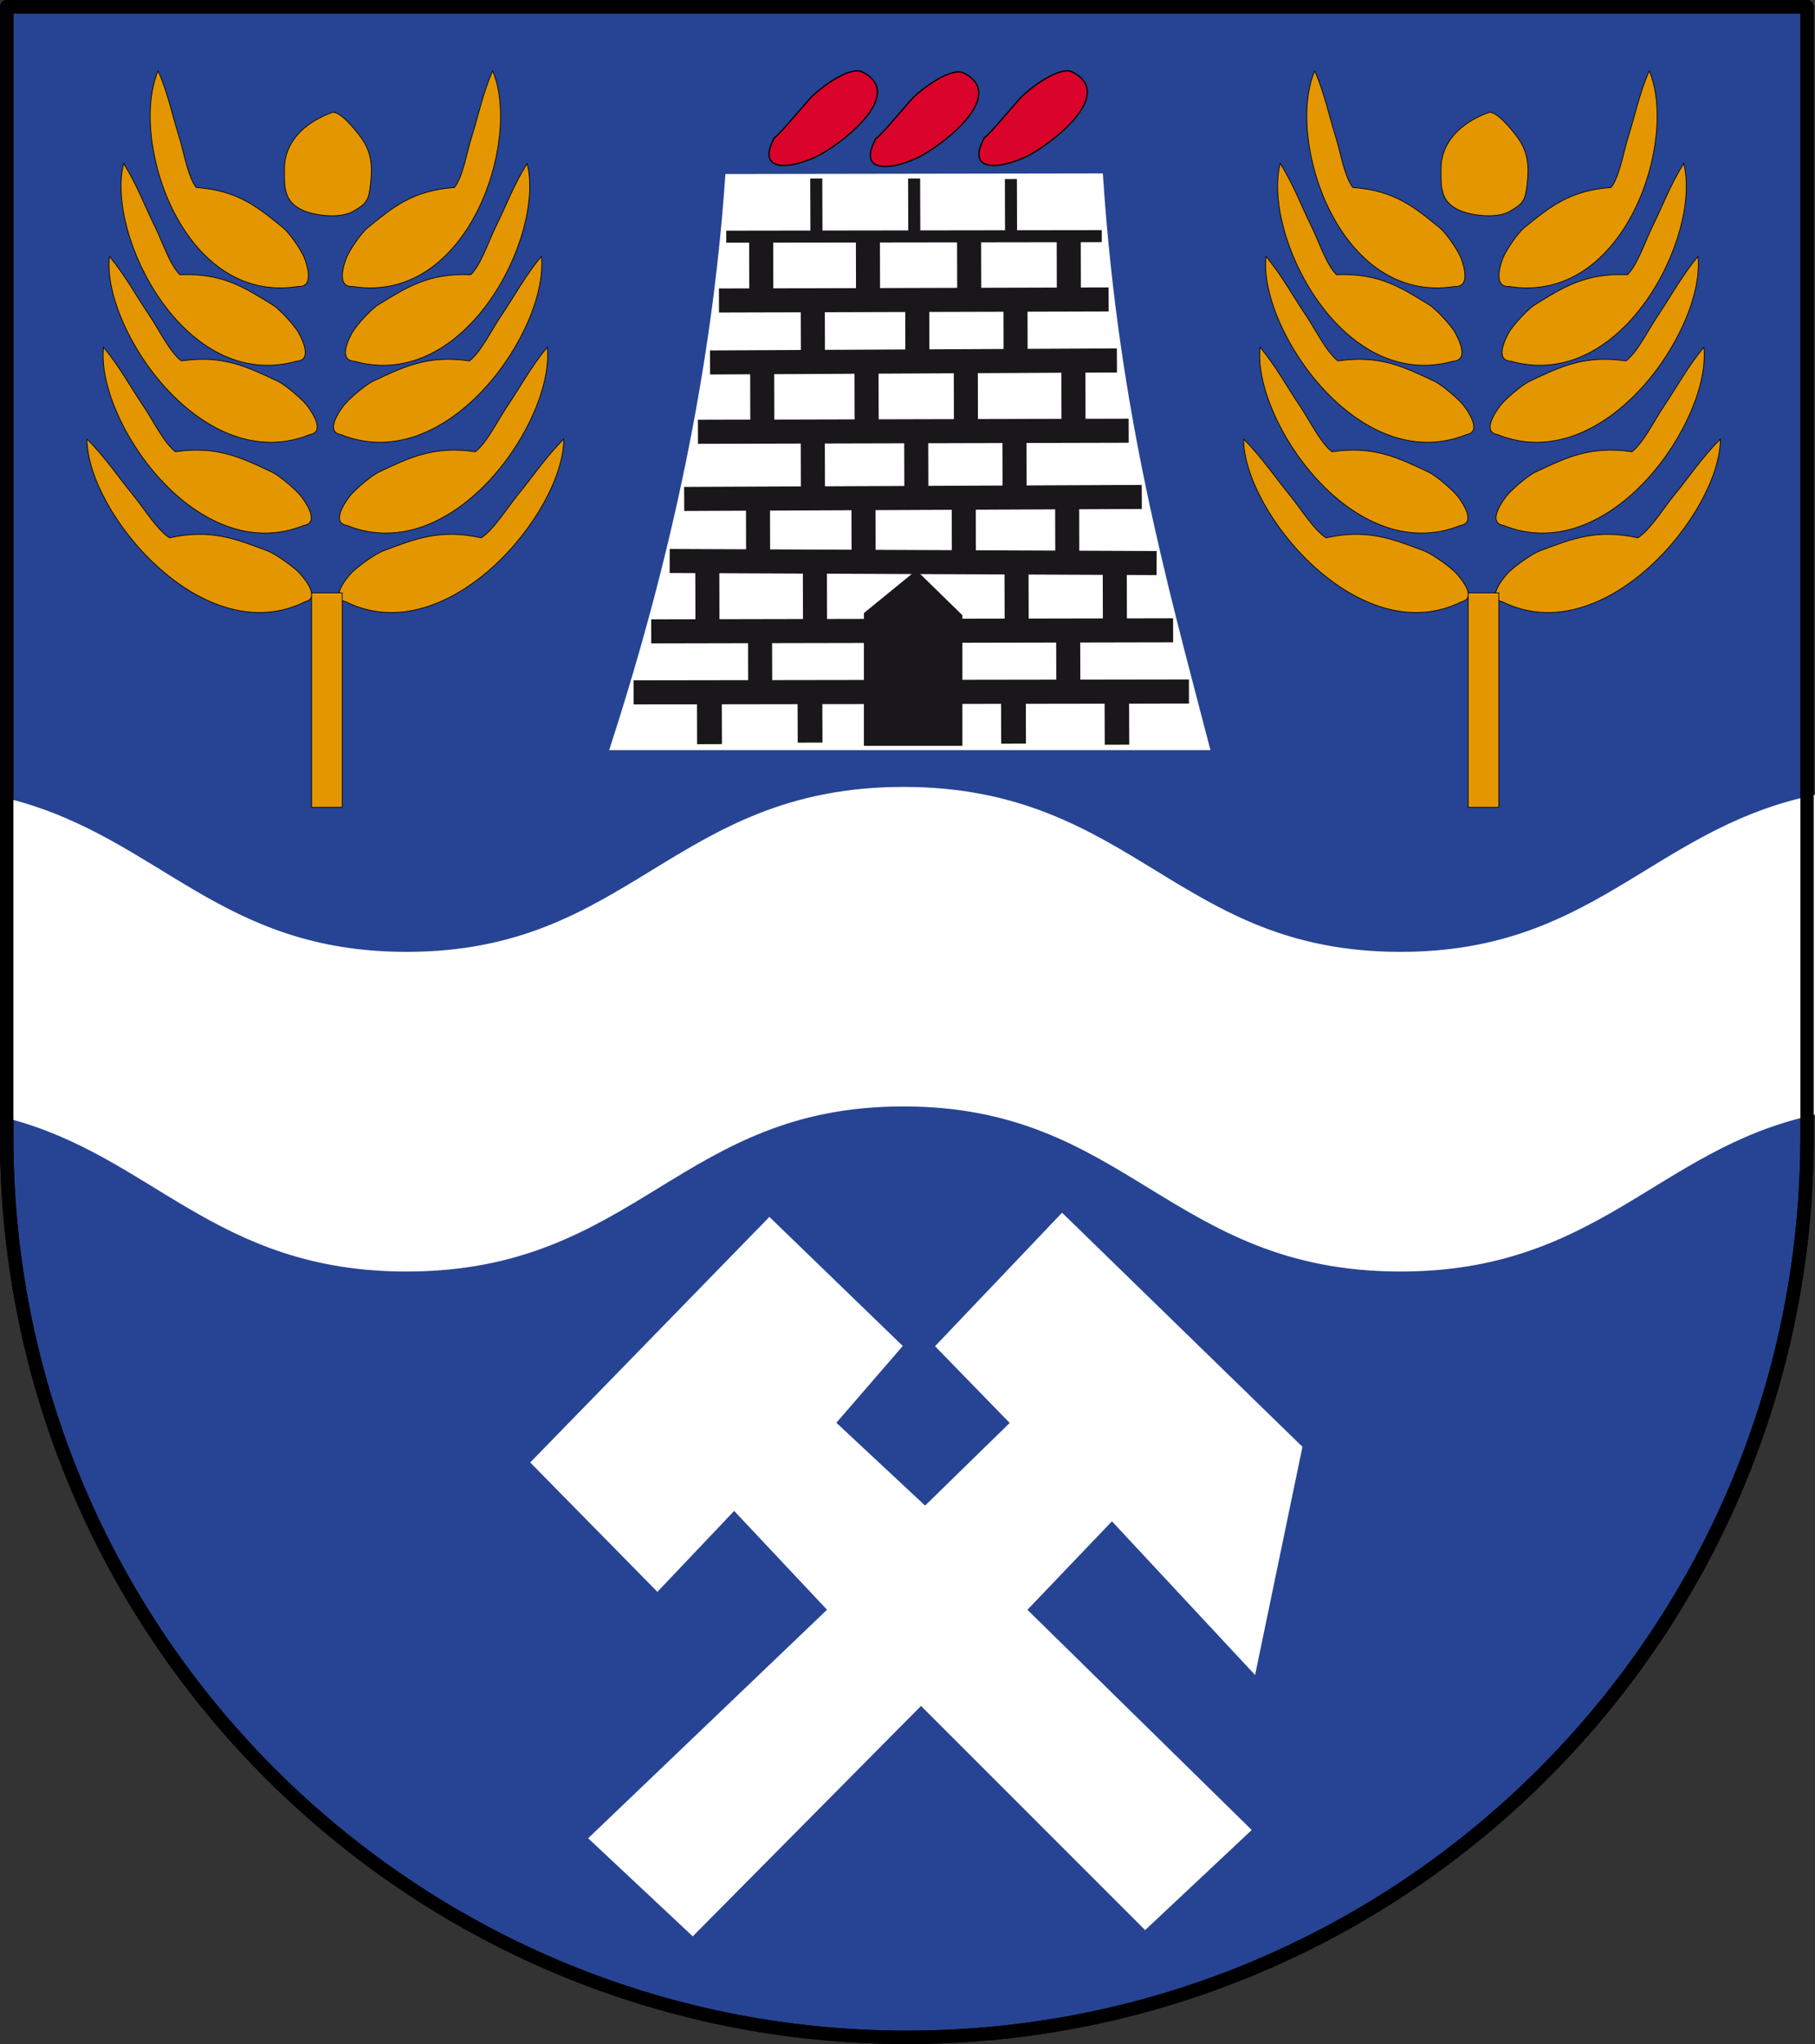
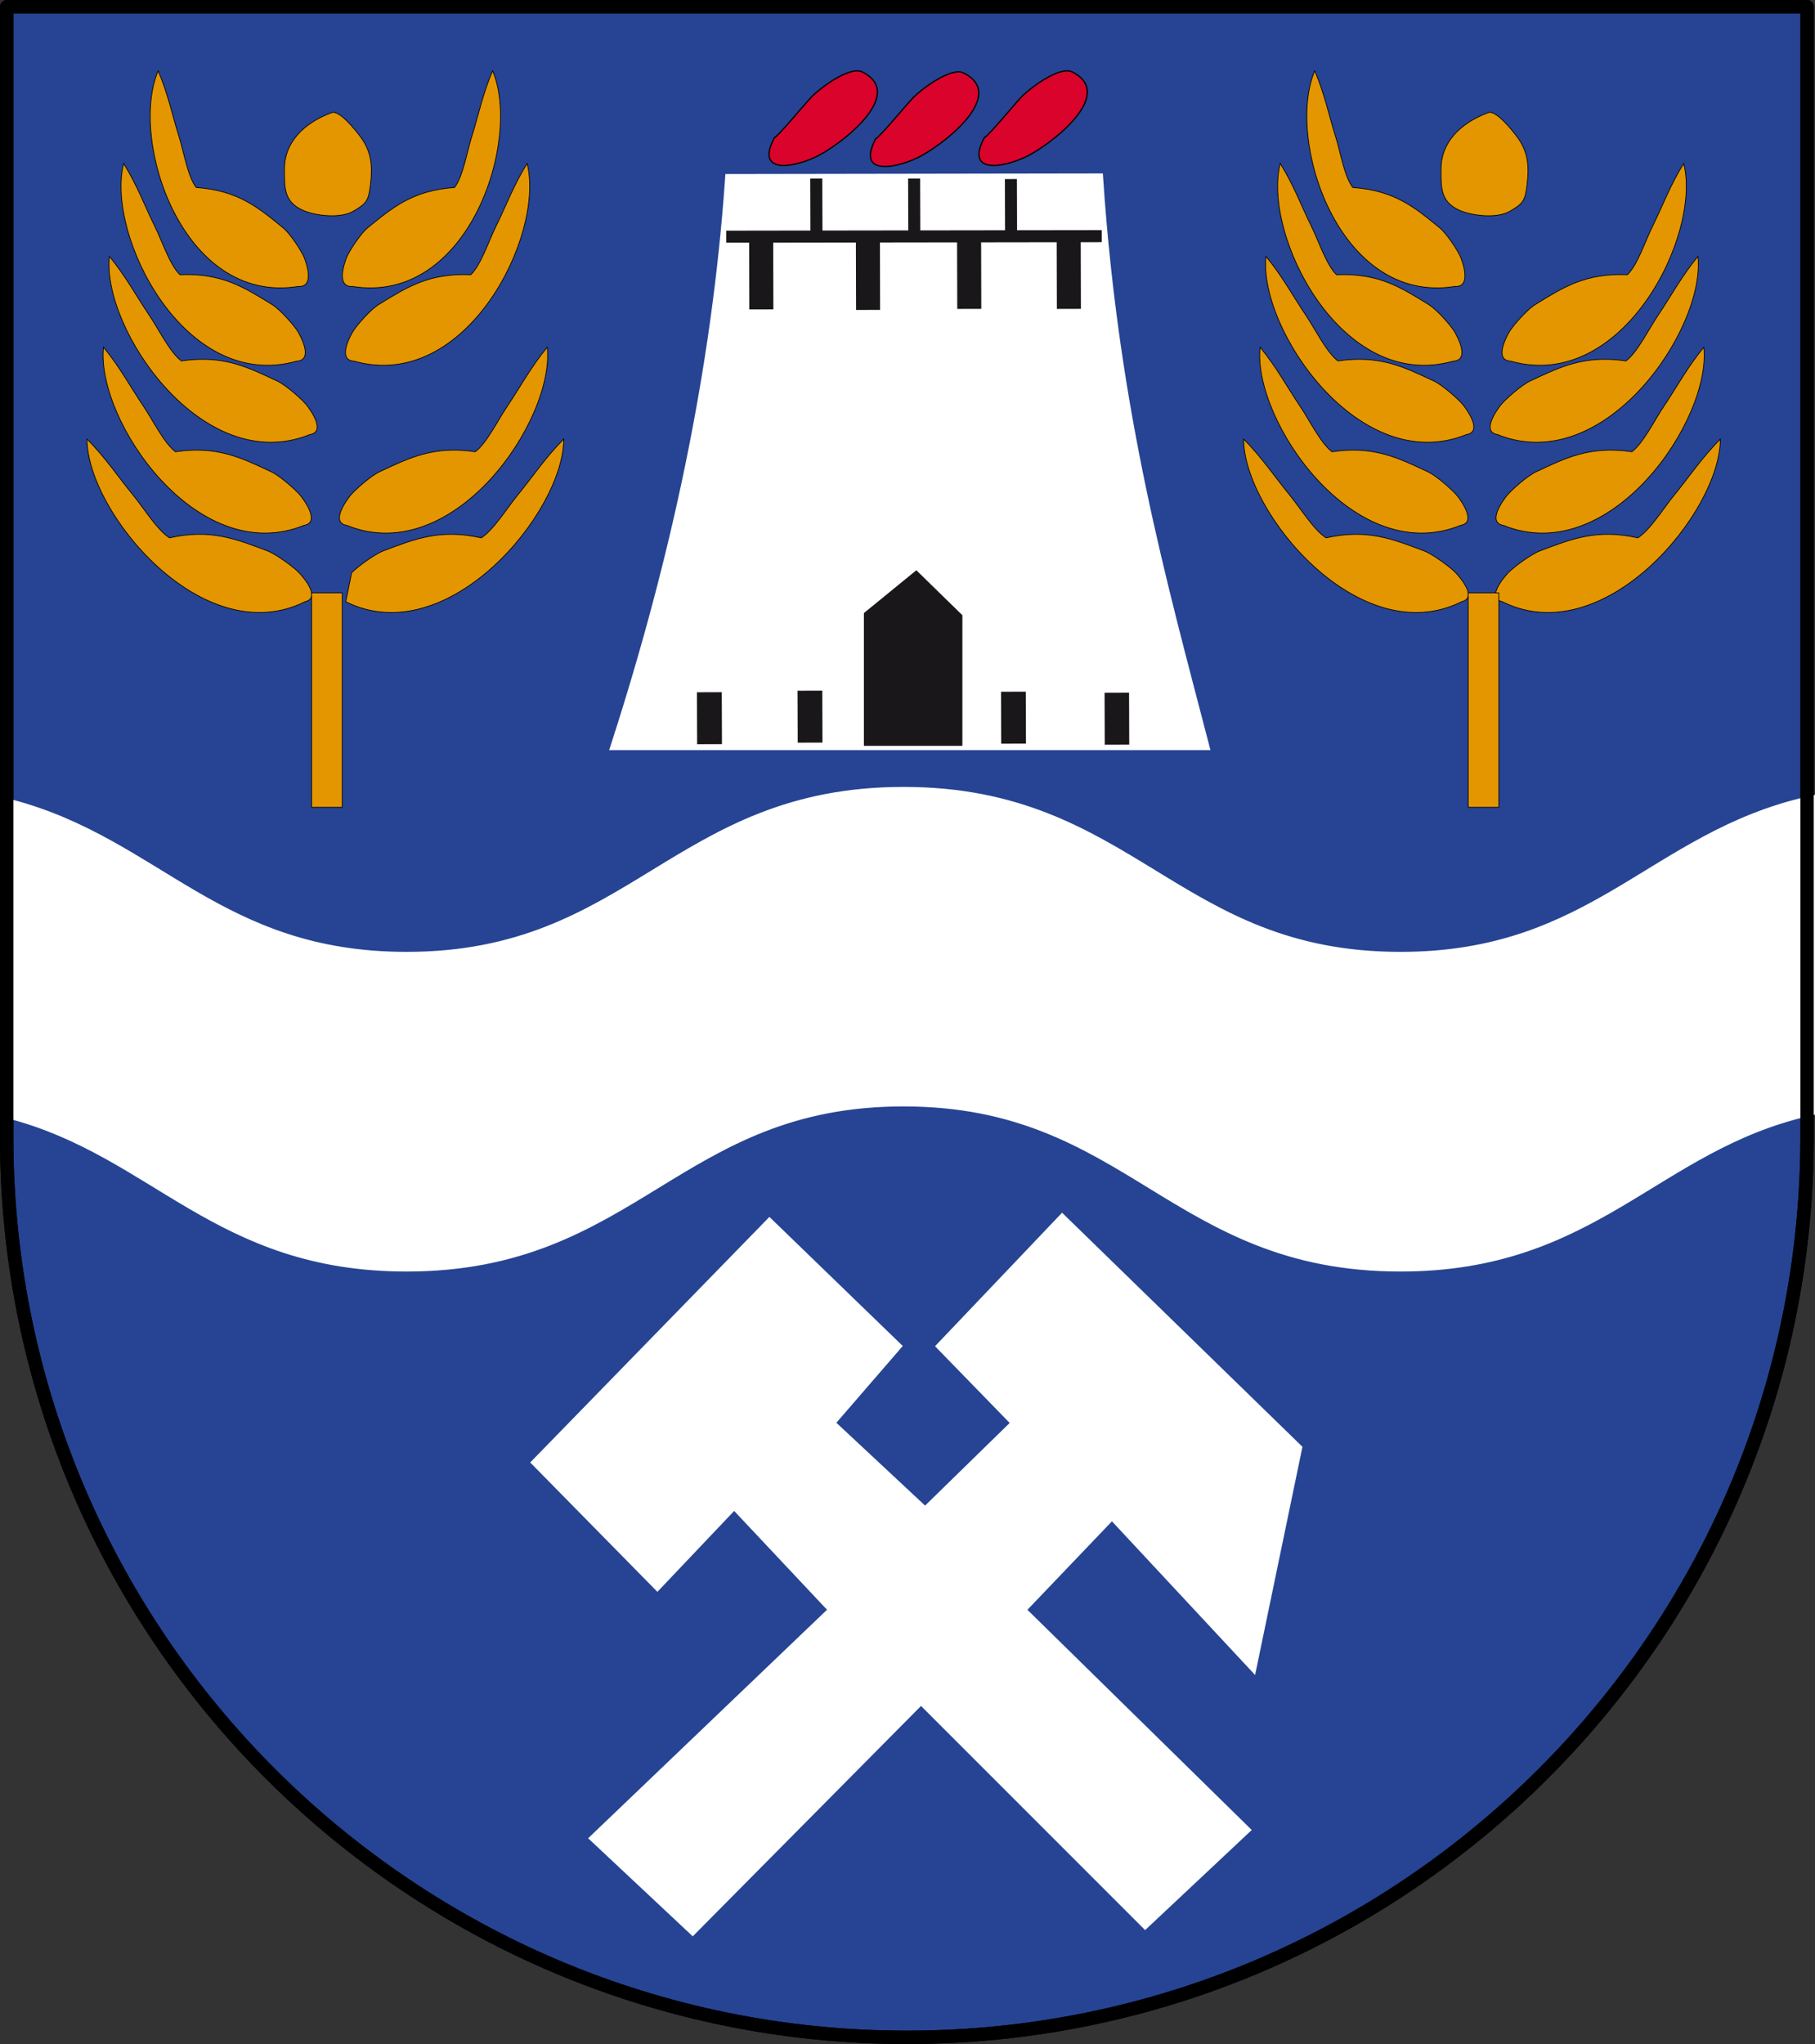
<svg xmlns="http://www.w3.org/2000/svg" version="1.0" id="Ebene_1" x="0px" y="0px" width="542.336px" height="610.683px" viewBox="0 0 542.336 610.683" enable-background="new 0 0 542.336 610.683" xml:space="preserve">
  <rect x="0" y="0" width="542.336" height="610.683" fill="#333333" stroke="none" />
  <path fill="#E1541E" d="M539.967,340.927c-0.707,147.977-120.861,267.756-269.011,267.756  c-148.095,0-268.358-119.779-268.955-267.756V2.002h537.966V340.927L539.967,340.927z" />
  <path fill="#264493" stroke="#000000" stroke-width="4" stroke-linecap="round" stroke-linejoin="round" stroke-miterlimit="3.864" d="  M539.965,340.927c-0.707,147.975-120.859,267.756-269.011,267.756C122.859,608.683,2.597,488.902,2,340.927V2h537.965V340.927  L539.965,340.927z" />
  <path fill="#FFFFFF" stroke="#FFFFFF" stroke-width="4" stroke-miterlimit="22.926" d="M121.5,377.886  c-56.449,0-74.722-34.072-118.275-45.58v-91.46c43.555,11.497,61.826,45.536,118.275,45.536c67.917,0,80.566-49.281,148.482-49.281  c67.919,0,80.566,49.281,148.484,49.281c57.979,0,75.688-35.901,121.869-46.415v91.458c-46.183,10.523-63.892,46.461-121.869,46.461  c-67.918,0-80.564-49.33-148.484-49.33C202.067,328.556,189.417,377.886,121.5,377.886L121.5,377.886z" />
  <path fill="#E49600" stroke="#000000" stroke-width="0.216" stroke-miterlimit="22.926" d="M99.084,33.666  C90.506,36.843,85,42.783,85,50.364c0,5.461-0.327,9.935,5.633,12.523c3.691,1.604,11.012,2.431,14.789,0.298  c4.193-2.367,4.703-3.309,5.282-8.051c0.67-5.492,0.277-9.754-2.817-14.014C106.051,38.593,101.281,32.771,99.084,33.666  L99.084,33.666z" />
-   <path fill="#E49600" stroke="#000000" stroke-width="0.216" stroke-miterlimit="22.926" d="M103.31,179.773  c30.404,15.147,65.141-26.711,65.141-48.603c-5.437,5.48-9.456,11.492-13.732,16.698c-3.261,3.971-7.224,10.479-10.916,12.821  c-12.265-2.749-19.817,0.336-29.225,3.876c-2.686,1.01-8.006,4.956-9.508,6.56C104.151,172.107,98.289,178.58,103.31,179.773  L103.31,179.773z" />
+   <path fill="#E49600" stroke="#000000" stroke-width="0.216" stroke-miterlimit="22.926" d="M103.31,179.773  c30.404,15.147,65.141-26.711,65.141-48.603c-5.437,5.48-9.456,11.492-13.732,16.698c-3.261,3.971-7.224,10.479-10.916,12.821  c-12.265-2.749-19.817,0.336-29.225,3.876c-2.686,1.01-8.006,4.956-9.508,6.56L103.31,179.773z" />
  <path fill="#E49600" stroke="#000000" stroke-width="0.216" stroke-miterlimit="22.926" d="M103.666,156.98  c31.854,12.833,62.126-31.44,59.861-53.248c-4.848,5.862-8.229,12.149-11.951,17.652c-2.839,4.198-6.112,10.975-9.548,13.582  c-12.502-1.828-19.707,1.805-28.712,6.029c-2.569,1.206-7.461,5.53-8.792,7.24C103.71,149.282,98.541,156.165,103.666,156.98  L103.666,156.98z" />
-   <path fill="#E49600" stroke="#000000" stroke-width="0.216" stroke-miterlimit="22.926" d="M101.905,129.846  c31.854,12.833,62.126-31.44,59.862-53.249c-4.848,5.863-8.23,12.149-11.952,17.653c-2.838,4.198-6.112,10.975-9.547,13.582  c-12.502-1.828-19.707,1.805-28.712,6.029c-2.57,1.206-7.461,5.53-8.792,7.24C101.95,122.147,96.78,129.031,101.905,129.846  L101.905,129.846z" />
  <path fill="#E49600" stroke="#000000" stroke-width="0.216" stroke-miterlimit="22.926" d="M105.815,107.905  c33.474,9.426,57.103-37.658,51.695-59.066c-3.962,6.322-6.408,12.913-9.304,18.761c-2.208,4.461-4.477,11.526-7.507,14.471  c-12.673-0.515-19.297,3.839-27.622,8.967c-2.376,1.464-6.604,6.264-7.677,8.099C104.744,100.26,100.61,107.628,105.815,107.905  L105.815,107.905z" />
  <path fill="#E49600" stroke="#000000" stroke-width="0.216" stroke-miterlimit="22.926" d="M105.359,85.586  c34.667,5.526,50.601-43.822,41.841-64.419c-2.922,6.715-4.299,13.525-6.239,19.65c-1.479,4.672-2.604,11.932-5.14,15.196  c-12.639,0.933-18.511,6.003-25.944,12.033c-2.122,1.721-5.549,6.959-6.32,8.899C103.083,78.132,100.158,85.905,105.359,85.586  L105.359,85.586z" />
  <path fill="#E49600" stroke="#000000" stroke-width="0.216" stroke-miterlimit="22.926" d="M91.14,179.773  C60.735,194.92,26,153.062,26,131.17c5.436,5.48,9.456,11.492,13.731,16.698c3.262,3.971,7.225,10.479,10.915,12.821  c12.266-2.749,19.817,0.336,29.227,3.876c2.685,1.01,8.005,4.956,9.507,6.56C90.299,172.107,96.161,178.58,91.14,179.773  L91.14,179.773z" />
  <path fill="#E49600" stroke="#000000" stroke-width="0.216" stroke-miterlimit="22.926" d="M90.784,156.98  c-31.854,12.833-62.126-31.44-59.862-53.248c4.848,5.862,8.229,12.149,11.952,17.652c2.838,4.198,6.112,10.975,9.547,13.582  c12.502-1.828,19.707,1.805,28.712,6.029c2.57,1.206,7.461,5.53,8.792,7.24C90.739,149.282,95.909,156.165,90.784,156.98  L90.784,156.98z" />
  <path fill="#E49600" stroke="#000000" stroke-width="0.216" stroke-miterlimit="22.926" d="M92.544,129.846  c-31.854,12.833-62.126-31.44-59.862-53.249c4.848,5.863,8.231,12.149,11.952,17.653c2.838,4.198,6.113,10.975,9.547,13.582  c12.502-1.828,19.706,1.805,28.711,6.029c2.57,1.206,7.462,5.53,8.792,7.24C92.5,122.147,97.67,129.031,92.544,129.846  L92.544,129.846z" />
  <path fill="#E49600" stroke="#000000" stroke-width="0.216" stroke-miterlimit="22.926" d="M88.635,107.905  c-33.473,9.426-57.102-37.658-51.695-59.066c3.962,6.322,6.408,12.913,9.305,18.761c2.208,4.461,4.476,11.526,7.507,14.471  c12.672-0.515,19.296,3.839,27.622,8.967c2.376,1.464,6.604,6.264,7.676,8.099C89.706,100.26,93.839,107.628,88.635,107.905  L88.635,107.905z" />
  <path fill="#E49600" stroke="#000000" stroke-width="0.216" stroke-miterlimit="22.926" d="M89.091,85.586  c-34.667,5.526-50.6-43.822-41.84-64.419c2.922,6.715,4.299,13.525,6.239,19.65c1.479,4.672,2.604,11.932,5.139,15.196  c12.639,0.933,18.511,6.003,25.945,12.033c2.121,1.721,5.549,6.959,6.319,8.899C91.367,78.132,94.292,85.905,89.091,85.586  L89.091,85.586z" />
  <polygon fill="#E49600" stroke="#000000" stroke-width="0.216" stroke-miterlimit="22.926" points="93.105,177.129   102.253,177.129 102.253,241.198 93.105,241.198 " />
  <path fill="#FFFFFF" stroke="#FFFFFF" stroke-width="3.591" stroke-miterlimit="22.926" d="M218.43,53.792  c-3.984,56.611-15.958,112.751-33.951,168.54h174.896c-12.516-48.141-26.756-98.457-31.518-168.716L218.43,53.792L218.43,53.792z" />
-   <path fill="#1A171B" stroke="#1A171B" stroke-width="7.184" stroke-miterlimit="22.926" d="M214.832,89.778l116.42-0.318   M333.741,107.688l-121.572,0.602 M208.556,129.007l128.698-0.328 M204.436,149.069l136.736-0.596 M345.605,168.223l-145.504-0.619   M194.589,188.625l155.949-0.317 M189.314,206.848l165.95-0.251 M227.739,108.213l0.054,20.745 M258.922,108.442l0.053,20.745   M288.586,108.442l0.053,20.745 M320.727,108.132l0.053,20.745 M318.868,148.613l0.054,20.745 M287.973,149.85l0.053,20.745   M258.004,148.922l0.053,20.745 M226.488,149.538l0.054,20.745 M242.866,128.525l0.053,20.745 M273.766,128.522l0.053,20.745   M303.115,127.596l0.054,20.745 M303.434,89.588l0.053,20.745 M274.07,88.043l0.056,20.745 M242.868,89.589l0.053,20.745   M211.343,167.766l0.053,20.745 M243.488,168.073l0.054,20.745 M303.74,168.381l0.054,20.745 M333.094,168.687l0.053,20.745   M319.178,188.474l0.053,20.745 M227.105,187.855l0.054,20.745" />
  <line fill="#1A171B" stroke="#1A171B" stroke-width="7.418" stroke-miterlimit="22.926" x1="211.964" y1="206.813" x2="212.017" y2="222.331" />
  <path fill="#1A171B" stroke="#1A171B" stroke-width="7.398" stroke-miterlimit="22.926" d="M242.008,206.351l0.053,15.518   M302.813,206.658l0.053,15.517" />
  <line fill="#1A171B" stroke="#1A171B" stroke-width="7.319" stroke-miterlimit="22.926" x1="333.713" y1="206.967" x2="333.766" y2="222.484" />
  <path fill="none" stroke="#1A171B" stroke-width="7.184" stroke-miterlimit="22.926" d="M227.443,71.696l0.054,20.745   M259.335,71.849l0.053,20.745 M289.572,71.54l0.054,20.745 M319.34,71.538l0.053,20.745" />
  <line fill="none" stroke="#1A171B" stroke-width="3.599" stroke-miterlimit="22.926" x1="302.064" y1="53.49" x2="302.116" y2="70.705" />
  <line fill="none" stroke="#1A171B" stroke-width="3.598" stroke-miterlimit="22.926" x1="273.146" y1="53.335" x2="273.199" y2="70.55" />
  <line fill="none" stroke="#1A171B" stroke-width="3.596" stroke-miterlimit="22.926" x1="243.909" y1="53.333" x2="243.962" y2="70.548" />
  <polygon fill="#1A171B" stroke="#1A171B" points="258.64,222.331 258.64,183.396 273.781,171.036 287.068,184.015 287.068,222.331   " />
  <line fill="none" stroke="#1A171B" stroke-width="3.591" stroke-miterlimit="22.926" x1="217.001" y1="70.71" x2="329.217" y2="70.55" />
  <path fill="#D9032C" stroke="#000000" stroke-width="0.388" stroke-miterlimit="22.926" d="M231.435,41.088  c-5.721,10.627,4.78,9.297,12.187,5.861c6.886-3.194,27.615-18.67,14.037-25.451c-3.735-1.865-12.461,4.748-14.963,7.25  C240.931,30.512,232.436,40.838,231.435,41.088L231.435,41.088z" />
  <path fill="#D9032C" stroke="#000000" stroke-width="0.388" stroke-miterlimit="22.926" d="M261.717,41.397  c-5.721,10.627,4.78,9.297,12.185,5.861c6.888-3.194,27.617-18.67,14.037-25.451c-3.733-1.865-12.461,4.748-14.962,7.25  C271.213,30.821,262.718,41.147,261.717,41.397L261.717,41.397z" />
  <path fill="#D9032C" stroke="#000000" stroke-width="0.388" stroke-miterlimit="22.926" d="M294.162,41.088  c-5.722,10.627,4.78,9.297,12.186,5.861c6.887-3.194,27.617-18.67,14.037-25.451c-3.734-1.865-12.461,4.748-14.963,7.25  C303.657,30.512,295.164,40.838,294.162,41.088L294.162,41.088z" />
  <path fill="#E49600" stroke="#000000" stroke-width="0.216" stroke-miterlimit="22.926" d="M444.684,33.666  c-8.578,3.177-14.084,9.117-14.084,16.698c0,5.461-0.326,9.935,5.635,12.523c3.691,1.604,11.012,2.431,14.789,0.298  c4.191-2.367,4.701-3.309,5.281-8.051c0.67-5.492,0.276-9.754-2.818-14.014C451.65,38.593,446.881,32.771,444.684,33.666  L444.684,33.666z" />
  <path fill="#E49600" stroke="#000000" stroke-width="0.216" stroke-miterlimit="22.926" d="M448.909,179.773  c30.404,15.147,65.142-26.711,65.142-48.603c-5.438,5.48-9.457,11.492-13.732,16.698c-3.262,3.971-7.225,10.479-10.916,12.821  c-12.264-2.749-19.815,0.336-29.225,3.876c-2.687,1.01-8.006,4.956-9.508,6.56C449.749,172.107,443.889,178.58,448.909,179.773  L448.909,179.773z" />
  <path fill="#E49600" stroke="#000000" stroke-width="0.216" stroke-miterlimit="22.926" d="M449.266,156.98  c31.854,12.833,62.127-31.44,59.863-53.248c-4.851,5.862-8.232,12.149-11.953,17.652c-2.838,4.198-6.113,10.975-9.547,13.582  c-12.502-1.828-19.707,1.805-28.714,6.029c-2.569,1.206-7.461,5.53-8.791,7.24C449.311,149.282,444.141,156.165,449.266,156.98  L449.266,156.98z" />
  <path fill="#E49600" stroke="#000000" stroke-width="0.216" stroke-miterlimit="22.926" d="M447.506,129.846  c31.854,12.833,62.127-31.44,59.86-53.249c-4.848,5.863-8.229,12.149-11.951,17.653c-2.838,4.198-6.112,10.975-9.547,13.582  c-12.502-1.828-19.707,1.805-28.713,6.029c-2.569,1.206-7.461,5.53-8.791,7.24C447.551,122.147,442.381,129.031,447.506,129.846  L447.506,129.846z" />
  <path fill="#E49600" stroke="#000000" stroke-width="0.216" stroke-miterlimit="22.926" d="M451.415,107.905  c33.474,9.426,57.103-37.658,51.693-59.066c-3.961,6.322-6.408,12.913-9.305,18.761c-2.207,4.461-4.476,11.526-7.506,14.471  c-12.672-0.515-19.297,3.839-27.621,8.967c-2.377,1.464-6.604,6.264-7.679,8.099C450.344,100.26,446.211,107.628,451.415,107.905  L451.415,107.905z" />
-   <path fill="#E49600" stroke="#000000" stroke-width="0.216" stroke-miterlimit="22.926" d="M450.959,85.586  c34.665,5.526,50.6-43.822,41.84-64.419c-2.922,6.715-4.3,13.525-6.238,19.65c-1.48,4.672-2.605,11.932-5.141,15.196  c-12.64,0.933-18.511,6.003-25.945,12.033c-2.121,1.721-5.549,6.959-6.318,8.899C448.684,78.132,445.758,85.905,450.959,85.586  L450.959,85.586z" />
  <path fill="#E49600" stroke="#000000" stroke-width="0.216" stroke-miterlimit="22.926" d="M436.74,179.773  c-30.403,15.147-65.14-26.711-65.14-48.603c5.436,5.48,9.455,11.492,13.731,16.698c3.263,3.971,7.226,10.479,10.916,12.821  c12.265-2.749,19.816,0.336,29.226,3.876c2.686,1.01,8.004,4.956,9.506,6.56C435.898,172.107,441.762,178.58,436.74,179.773  L436.74,179.773z" />
  <path fill="#E49600" stroke="#000000" stroke-width="0.216" stroke-miterlimit="22.926" d="M436.385,156.98  c-31.855,12.833-62.127-31.44-59.863-53.248c4.848,5.862,8.23,12.149,11.953,17.652c2.838,4.198,6.111,10.975,9.547,13.582  c12.502-1.828,19.705,1.805,28.711,6.029c2.57,1.206,7.461,5.53,8.793,7.24C436.34,149.282,441.51,156.165,436.385,156.98  L436.385,156.98z" />
  <path fill="#E49600" stroke="#000000" stroke-width="0.216" stroke-miterlimit="22.926" d="M438.145,129.846  c-31.854,12.833-62.127-31.44-59.863-53.249c4.851,5.863,8.232,12.149,11.953,17.653c2.838,4.198,6.113,10.975,9.547,13.582  c12.502-1.828,19.707,1.805,28.713,6.029c2.57,1.206,7.461,5.53,8.791,7.24C438.1,122.147,443.27,129.031,438.145,129.846  L438.145,129.846z" />
  <path fill="#E49600" stroke="#000000" stroke-width="0.216" stroke-miterlimit="22.926" d="M434.234,107.905  c-33.473,9.426-57.102-37.658-51.695-59.066c3.964,6.322,6.41,12.913,9.306,18.761c2.209,4.461,4.477,11.526,7.508,14.471  c12.672-0.515,19.295,3.839,27.621,8.967c2.375,1.464,6.604,6.264,7.676,8.099C435.305,100.26,439.439,107.628,434.234,107.905  L434.234,107.905z" />
  <path fill="#E49600" stroke="#000000" stroke-width="0.216" stroke-miterlimit="22.926" d="M434.691,85.586  c-34.668,5.526-50.6-43.822-41.84-64.419c2.92,6.715,4.297,13.525,6.238,19.65c1.479,4.672,2.604,11.932,5.139,15.196  c12.639,0.933,18.512,6.003,25.945,12.033c2.123,1.721,5.549,6.959,6.319,8.899C436.967,78.132,439.893,85.905,434.691,85.586  L434.691,85.586z" />
  <polygon fill="#E49600" stroke="#000000" stroke-width="0.216" stroke-miterlimit="22.926" points="438.704,177.129   447.854,177.129 447.854,241.198 438.704,241.198 " />
  <polygon fill="#FFFFFF" stroke="#FFFFFF" stroke-width="2" stroke-miterlimit="22.926" points="159.829,436.927   196.426,474.144 219.376,449.953 248.529,480.968 177.197,549.199 206.97,577.111 275.201,508.259 342.191,575.25 372.584,546.716   305.594,480.968 332.266,453.054 374.445,498.335 388.092,432.585 317.379,363.735 280.783,402.192 303.113,425.142   276.441,451.195 248.529,425.142 268.378,402.192 229.92,364.976 " />
  <path fill="none" stroke="#000000" stroke-width="4" stroke-linecap="round" stroke-linejoin="round" stroke-miterlimit="3.864" d="  M539.965,340.927c-0.707,147.975-120.859,267.756-269.011,267.756C122.859,608.683,2.597,488.902,2,340.927V2h537.965V340.927  L539.965,340.927z" />
</svg>